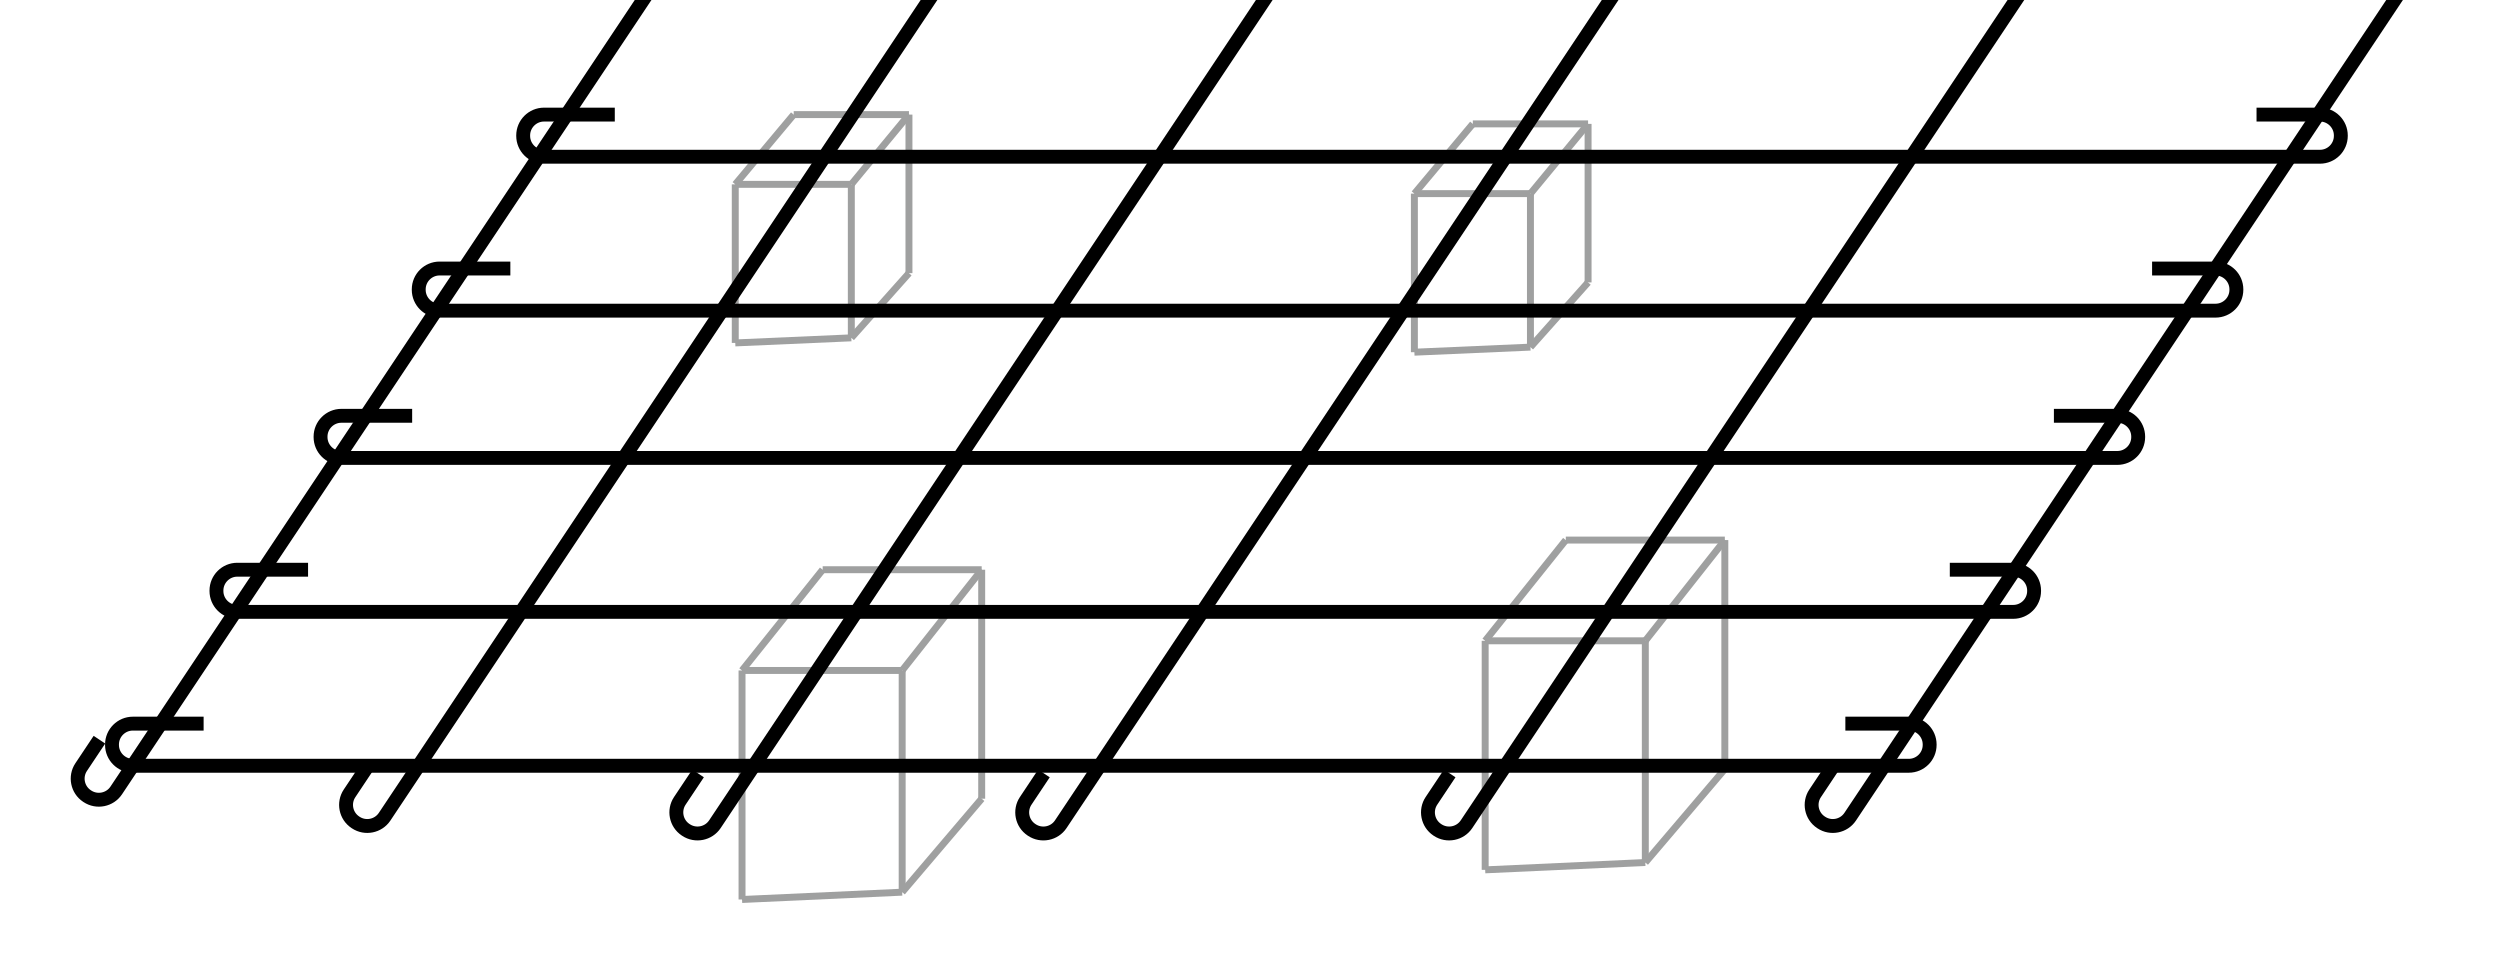
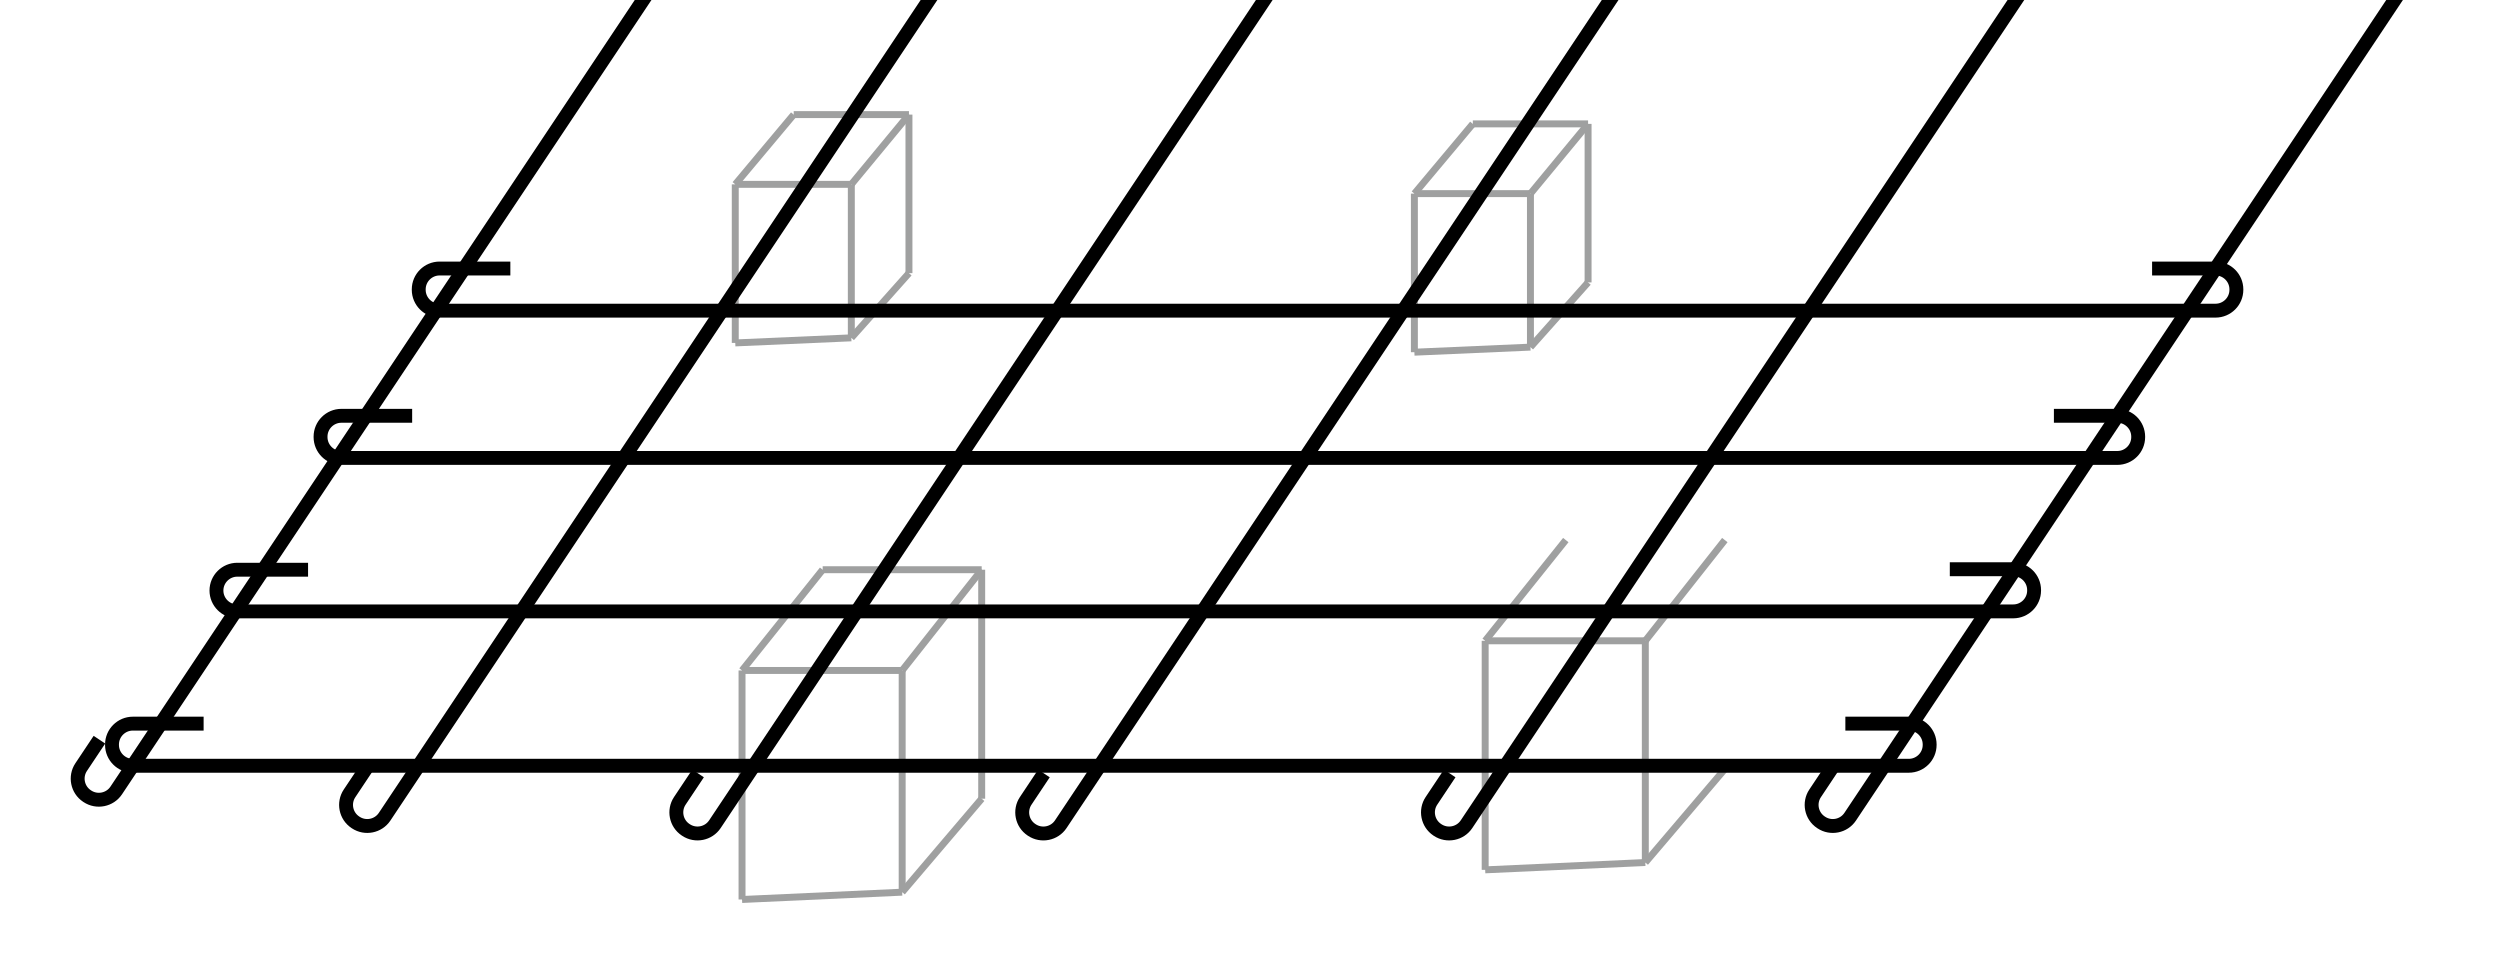
<svg xmlns="http://www.w3.org/2000/svg" version="1.1" id="レイヤー_2" x="0px" y="0px" width="360px" height="140px" viewBox="0 0 360 140" enable-background="new 0 0 360 140" xml:space="preserve">
  <g>
    <line fill="#9FA0A0" stroke="#9FA0A0" stroke-miterlimit="10" x1="106.853" y1="96.546" x2="118.463" y2="82.039" />
    <line fill="none" stroke="#9FA0A0" stroke-miterlimit="10" x1="118.463" y1="82.039" x2="141.364" y2="82.039" />
    <line fill="none" stroke="#9FA0A0" stroke-miterlimit="10" x1="141.364" y1="82.039" x2="129.913" y2="96.546" />
    <line fill="none" stroke="#9FA0A0" stroke-miterlimit="10" x1="129.913" y1="96.546" x2="106.853" y2="96.546" />
    <line fill="none" stroke="#9FA0A0" stroke-miterlimit="10" x1="106.853" y1="96.546" x2="106.853" y2="129.527" />
    <line fill="none" stroke="#9FA0A0" stroke-miterlimit="10" x1="106.853" y1="129.527" x2="129.913" y2="128.472" />
    <line fill="none" stroke="#9FA0A0" stroke-miterlimit="10" x1="129.913" y1="128.472" x2="141.364" y2="115.016" />
    <line fill="none" stroke="#9FA0A0" stroke-miterlimit="10" x1="141.364" y1="115.016" x2="141.364" y2="82.039" />
    <line fill="none" stroke="#9FA0A0" stroke-miterlimit="10" x1="129.913" y1="96.546" x2="129.913" y2="128.472" />
  </g>
  <g>
    <line fill="#9FA0A0" stroke="#9FA0A0" stroke-miterlimit="10" x1="203.671" y1="27.882" x2="212.086" y2="17.838" />
    <line fill="none" stroke="#9FA0A0" stroke-miterlimit="10" x1="212.086" y1="17.838" x2="228.684" y2="17.838" />
    <line fill="none" stroke="#9FA0A0" stroke-miterlimit="10" x1="228.684" y1="17.838" x2="220.384" y2="27.882" />
    <line fill="none" stroke="#9FA0A0" stroke-miterlimit="10" x1="220.384" y1="27.882" x2="203.671" y2="27.882" />
    <line fill="none" stroke="#9FA0A0" stroke-miterlimit="10" x1="203.671" y1="27.882" x2="203.671" y2="50.716" />
    <line fill="none" stroke="#9FA0A0" stroke-miterlimit="10" x1="203.671" y1="50.716" x2="220.384" y2="49.985" />
    <line fill="none" stroke="#9FA0A0" stroke-miterlimit="10" x1="220.384" y1="49.985" x2="228.684" y2="40.669" />
    <line fill="none" stroke="#9FA0A0" stroke-miterlimit="10" x1="228.684" y1="40.669" x2="228.684" y2="17.838" />
    <line fill="none" stroke="#9FA0A0" stroke-miterlimit="10" x1="220.384" y1="27.882" x2="220.384" y2="49.985" />
  </g>
  <g>
    <line fill="#9FA0A0" stroke="#9FA0A0" stroke-miterlimit="10" x1="213.865" y1="92.276" x2="225.475" y2="77.77" />
-     <line fill="none" stroke="#9FA0A0" stroke-miterlimit="10" x1="225.475" y1="77.77" x2="248.375" y2="77.77" />
    <line fill="none" stroke="#9FA0A0" stroke-miterlimit="10" x1="248.375" y1="77.77" x2="236.925" y2="92.276" />
    <line fill="none" stroke="#9FA0A0" stroke-miterlimit="10" x1="236.925" y1="92.276" x2="213.865" y2="92.276" />
    <line fill="none" stroke="#9FA0A0" stroke-miterlimit="10" x1="213.865" y1="92.276" x2="213.865" y2="125.258" />
    <line fill="none" stroke="#9FA0A0" stroke-miterlimit="10" x1="213.865" y1="125.258" x2="236.925" y2="124.202" />
    <line fill="none" stroke="#9FA0A0" stroke-miterlimit="10" x1="236.925" y1="124.202" x2="248.375" y2="110.746" />
-     <line fill="none" stroke="#9FA0A0" stroke-miterlimit="10" x1="248.375" y1="110.746" x2="248.375" y2="77.77" />
    <line fill="none" stroke="#9FA0A0" stroke-miterlimit="10" x1="236.925" y1="92.276" x2="236.925" y2="124.202" />
  </g>
  <g>
    <line fill="#9FA0A0" stroke="#9FA0A0" stroke-miterlimit="10" x1="105.877" y1="26.546" x2="114.292" y2="16.502" />
    <line fill="none" stroke="#9FA0A0" stroke-miterlimit="10" x1="114.292" y1="16.502" x2="130.89" y2="16.502" />
    <line fill="none" stroke="#9FA0A0" stroke-miterlimit="10" x1="130.89" y1="16.502" x2="122.59" y2="26.546" />
    <line fill="none" stroke="#9FA0A0" stroke-miterlimit="10" x1="122.59" y1="26.546" x2="105.877" y2="26.546" />
    <line fill="none" stroke="#9FA0A0" stroke-miterlimit="10" x1="105.877" y1="26.546" x2="105.877" y2="49.381" />
    <line fill="none" stroke="#9FA0A0" stroke-miterlimit="10" x1="105.877" y1="49.381" x2="122.59" y2="48.649" />
    <line fill="none" stroke="#9FA0A0" stroke-miterlimit="10" x1="122.59" y1="48.649" x2="130.89" y2="39.334" />
    <line fill="none" stroke="#9FA0A0" stroke-miterlimit="10" x1="130.89" y1="39.334" x2="130.89" y2="16.502" />
    <line fill="none" stroke="#9FA0A0" stroke-miterlimit="10" x1="122.59" y1="26.546" x2="122.59" y2="48.649" />
  </g>
  <g>
-     <path fill="none" stroke="#000000" stroke-width="2" stroke-miterlimit="10" d="M88.53,16.502H78.337c-1.65,0-3,1.35-3,3v0.069   c0,1.65,1.35,3,3,3h255.742c1.65,0,3-1.35,3-3v-0.069c0-1.65-1.35-3-3-3h-9.138" />
-   </g>
+     </g>
  <g>
    <path fill="none" stroke="#000000" stroke-width="2" stroke-miterlimit="10" d="M73.49,38.666H63.297c-1.65,0-3,1.35-3,3v0.069   c0,1.65,1.35,3,3,3h255.742c1.65,0,3-1.35,3-3v-0.069c0-1.65-1.35-3-3-3h-9.138" />
  </g>
  <g>
    <path fill="none" stroke="#000000" stroke-width="2" stroke-miterlimit="10" d="M59.35,59.876H49.158c-1.65,0-3,1.35-3,3v0.068   c0,1.65,1.35,3,3,3h255.742c1.65,0,3-1.35,3-3v-0.068c0-1.65-1.35-3-3-3h-9.138" />
  </g>
  <g>
-     <path fill="none" stroke="#000000" stroke-width="2" stroke-miterlimit="10" d="M44.361,82.039H34.168c-1.65,0-3,1.35-3,3v0.07   c0,1.65,1.35,3,3,3H289.91c1.65,0,3-1.35,3-3v-0.07c0-1.65-1.35-3-3-3h-9.138" />
+     <path fill="none" stroke="#000000" stroke-width="2" stroke-miterlimit="10" d="M44.361,82.039H34.168c-1.65,0-3,1.35-3,3c0,1.65,1.35,3,3,3H289.91c1.65,0,3-1.35,3-3v-0.07c0-1.65-1.35-3-3-3h-9.138" />
  </g>
  <g>
    <path fill="none" stroke="#000000" stroke-width="2" stroke-miterlimit="10" d="M14.316,106.516l-2.631,3.949   c-0.915,1.373-0.54,3.244,0.833,4.158l0.056,0.037c1.374,0.916,3.246,0.541,4.161-0.832L98.625-9.028   c0.916-1.373,0.541-3.245-0.832-4.16l-0.058-0.039c-1.373-0.915-3.245-0.541-4.16,0.833l-2.288,3.432" />
  </g>
  <g>
    <path fill="none" stroke="#000000" stroke-width="2" stroke-miterlimit="10" d="M29.321,104.203H19.128c-1.65,0-3,1.35-3,3v0.068   c0,1.65,1.35,3,3,3H274.87c1.65,0,3-1.35,3-3v-0.068c0-1.65-1.35-3-3-3h-9.138" />
  </g>
  <g>
    <path fill="none" stroke="#000000" stroke-width="2" stroke-miterlimit="10" d="M52.964,110.297l-2.631,3.949   c-0.915,1.373-0.54,3.244,0.833,4.158l0.056,0.037c1.374,0.916,3.246,0.541,4.161-0.832L137.274-5.247   c0.916-1.373,0.541-3.245-0.832-4.16l-0.059-0.039c-1.373-0.916-3.245-0.541-4.16,0.833l-2.288,3.432" />
  </g>
  <g>
    <path fill="none" stroke="#000000" stroke-width="2" stroke-miterlimit="10" d="M100.524,111.375l-2.631,3.949   c-0.915,1.373-0.54,3.244,0.833,4.158l0.056,0.037c1.374,0.916,3.246,0.541,4.161-0.832l81.89-122.855   c0.915-1.373,0.541-3.245-0.832-4.16l-0.058-0.039c-1.374-0.915-3.245-0.541-4.16,0.833l-2.288,3.432" />
  </g>
  <g>
    <path fill="none" stroke="#000000" stroke-width="2" stroke-miterlimit="10" d="M150.329,111.377l-2.631,3.949   c-0.915,1.373-0.54,3.244,0.833,4.158l0.056,0.037c1.374,0.916,3.246,0.541,4.161-0.832L234.639-4.168   c0.915-1.373,0.541-3.245-0.832-4.16l-0.059-0.039c-1.373-0.916-3.245-0.541-4.16,0.833l-2.287,3.432" />
  </g>
  <g>
    <path fill="none" stroke="#000000" stroke-width="2" stroke-miterlimit="10" d="M208.758,111.375l-2.632,3.949   c-0.914,1.373-0.539,3.244,0.834,4.16l0.056,0.037c1.373,0.914,3.246,0.539,4.161-0.834L293.067-4.167   c0.915-1.373,0.541-3.245-0.832-4.16l-0.059-0.039c-1.373-0.916-3.245-0.541-4.16,0.833l-2.287,3.432" />
  </g>
  <g>
    <path fill="none" stroke="#000000" stroke-width="2" stroke-miterlimit="10" d="M264.005,110.297l-2.631,3.949   c-0.915,1.373-0.54,3.244,0.833,4.158l0.057,0.037c1.373,0.916,3.246,0.541,4.161-0.832L348.315-5.247   c0.915-1.373,0.541-3.245-0.832-4.16l-0.059-0.039c-1.373-0.916-3.245-0.541-4.16,0.833l-2.287,3.432" />
  </g>
</svg>